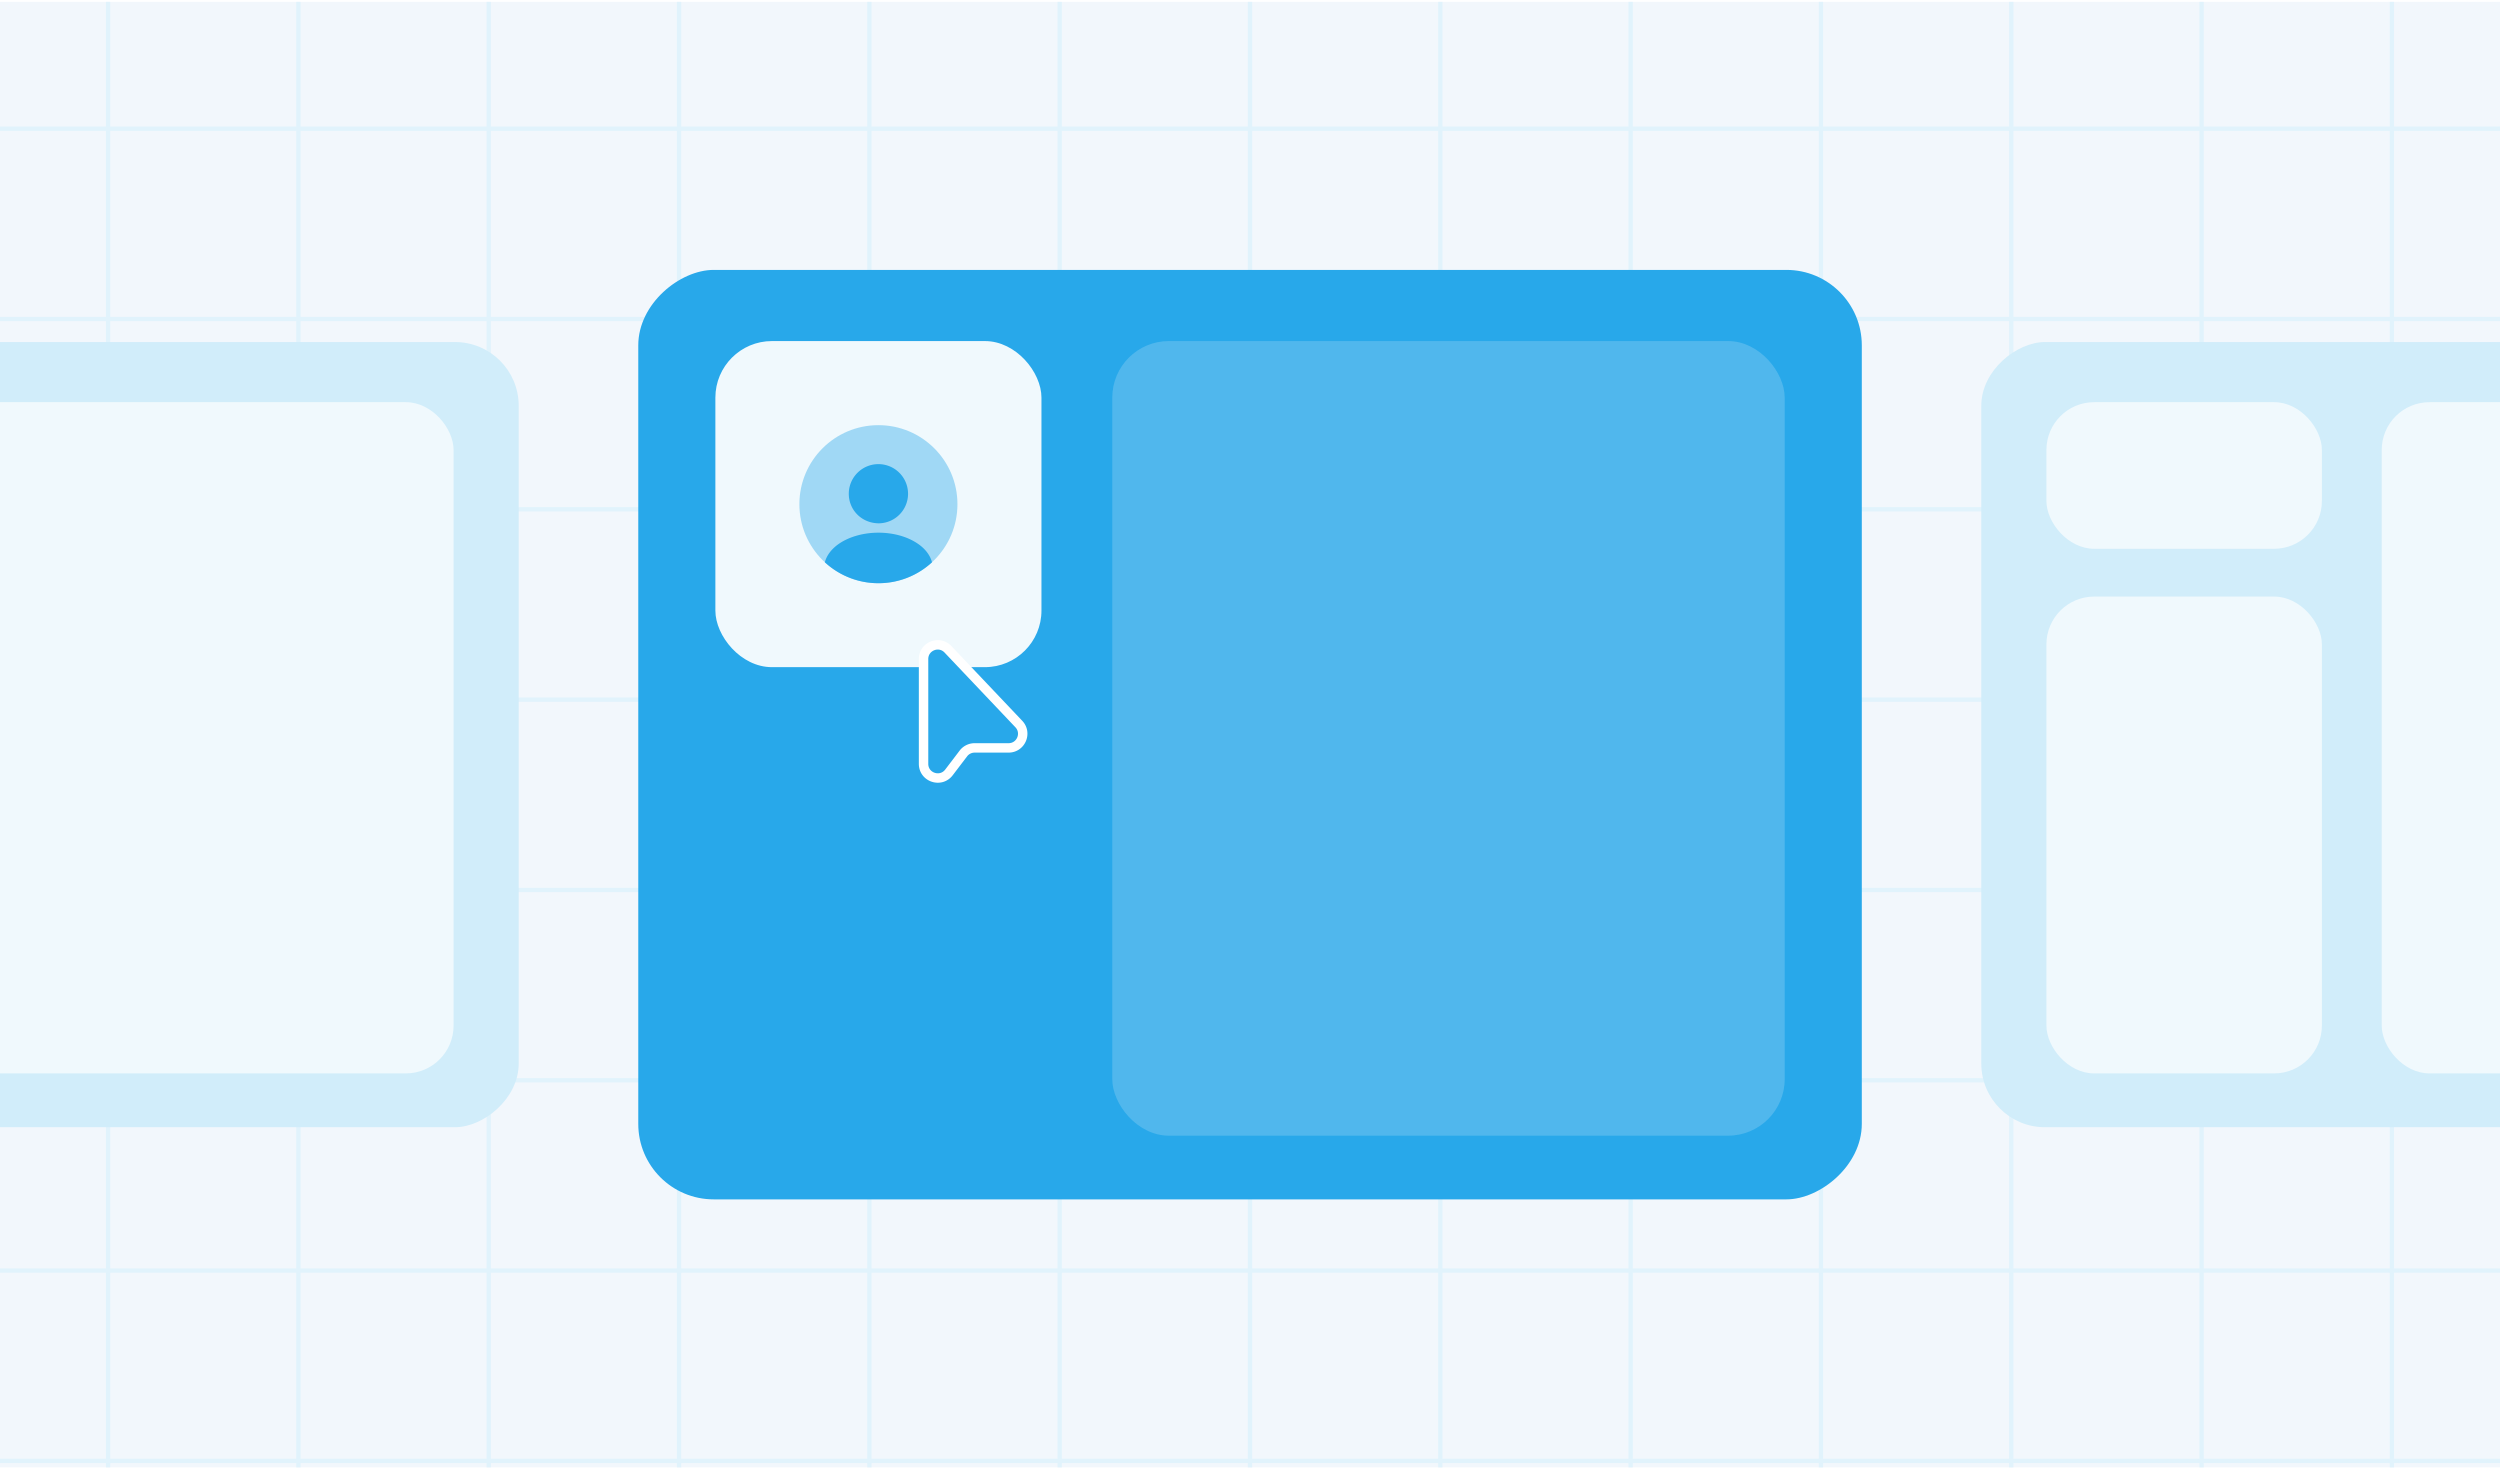
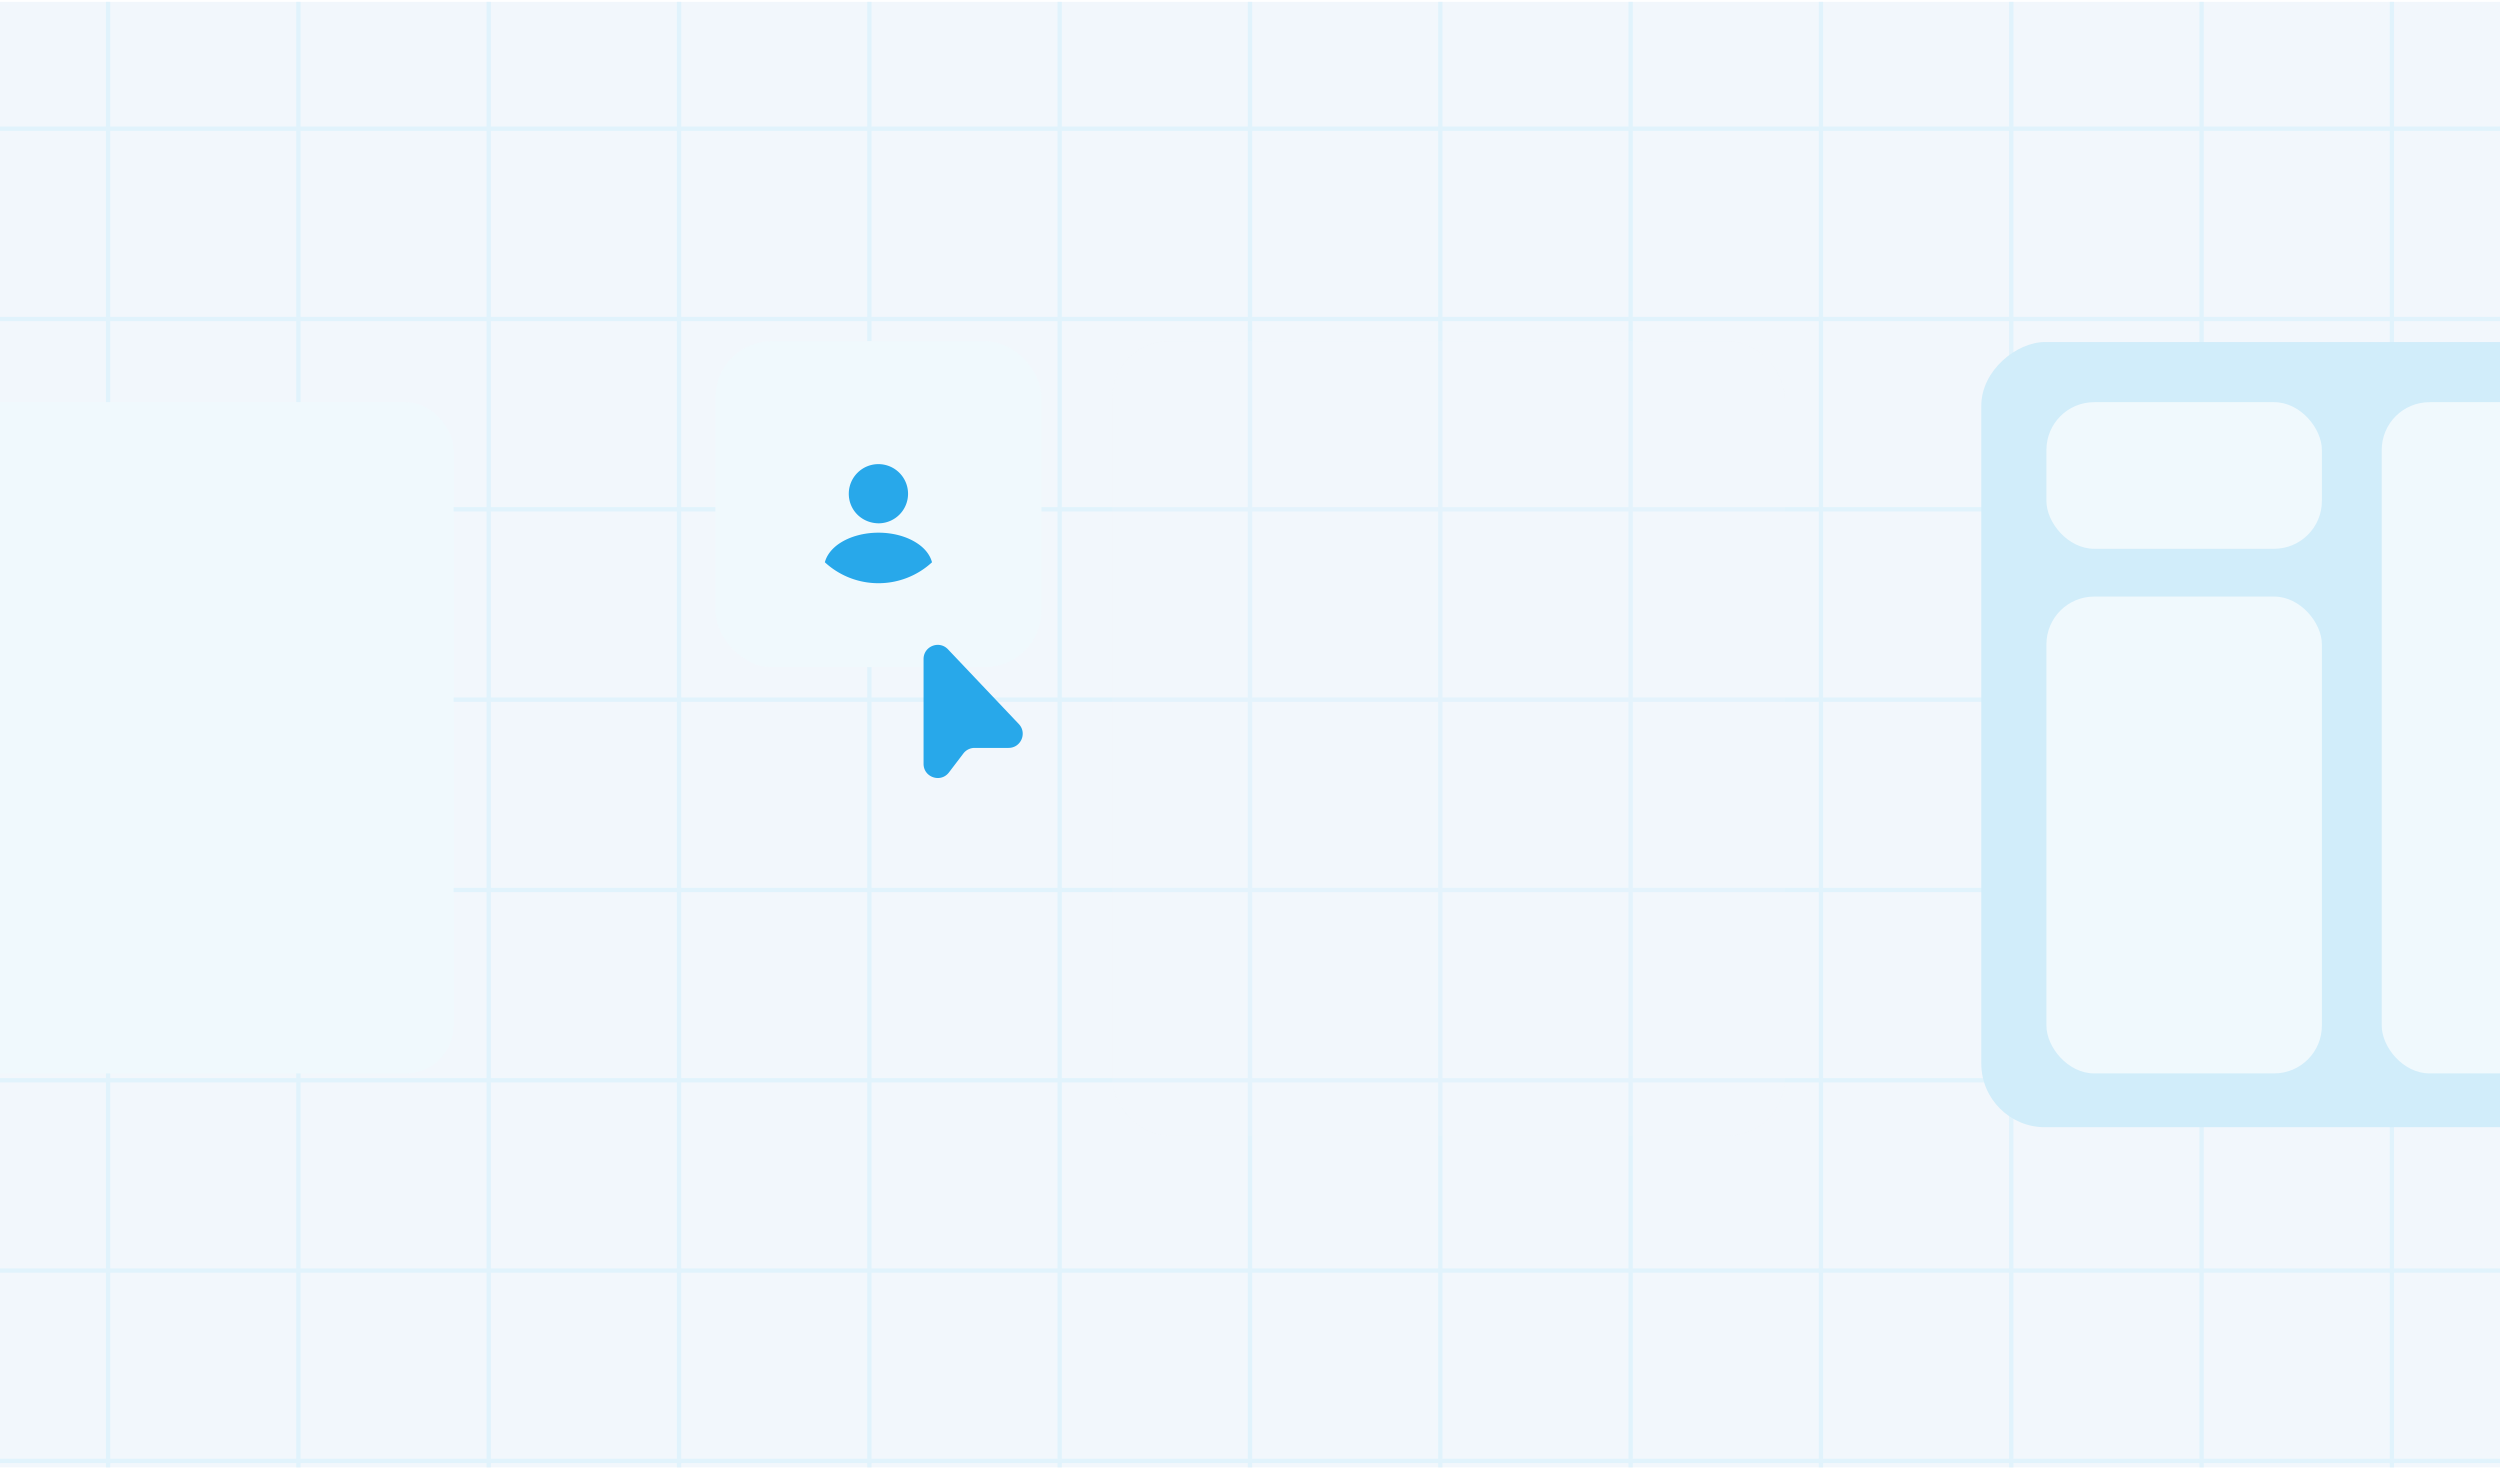
<svg xmlns="http://www.w3.org/2000/svg" width="580" height="341" fill="none">
  <g clip-path="url(#clip0_14_1163)">
    <path fill="#F2F7FC" d="M0 .436h580v340H0z" />
    <path d="M-637.209-279.212h-44.152v44.153m44.152-44.153v44.153m0-44.153h44.153m-44.153 44.153h-44.152m44.152 0v44.153m0-44.153h44.153m-88.305 0v44.153m44.152 0h-44.152m44.152 0v44.153m0-44.153h44.153m-88.305 0v44.153m44.152 0h-44.152m44.152 0v44.152m0-44.152h44.153m-88.305 0v44.152m44.152 0h-44.152m44.152 0v44.153m0-44.153h44.153m-88.305 0v44.153m44.152 0h-44.152m44.152 0v44.153m0-44.153h44.153m-88.305 0v44.153m44.152 0h-44.152m44.152 0v44.153m0-44.153h44.153m-88.305 0v44.153m44.152 0h-44.152m44.152 0V74.01m0-44.153h44.153m-88.305 0V74.01m44.152 0h-44.152m44.152 0v44.152m0-44.152h44.153m-88.305 0v44.152m44.152 0h-44.152m44.152 0v44.153m0-44.153h44.153m-88.305 0v44.153m44.152 0h-44.152m44.152 0v44.153m0-44.153h44.153m-88.305 0v44.153m44.152 0h-44.152m44.152 0v44.153m0-44.153h44.153m-88.305 0v44.153m44.152 0h-44.152m44.152 0v44.153m0-44.153h44.153m-88.305 0v44.153m44.152 0h-44.152m44.152 0v44.152m0-44.152h44.153m-88.305 0v44.152m44.152 0h-44.152m44.152 0v44.153m0-44.153h44.153m-88.305 0v44.153m44.152 0h-44.152m44.152 0v44.153m0-44.153h44.153m-88.305 0v44.153m44.152 0h-44.152m44.152 0v44.153m0-44.153h44.153m-88.305 0v44.153m44.152 0h-44.152m44.152 0v44.153m0-44.153h44.153m-88.305 0v44.153m44.152 0h-44.152m44.152 0v44.152m0-44.152h44.153m-88.305 0v44.152h44.152m0 0h44.153m0-838.903v44.153m0-44.153h44.153m-44.153 44.153v44.153m0-44.153h44.153m-44.153 44.153v44.153m0-44.153h44.153m-44.153 44.153v44.152m0-44.152h44.153m-44.153 44.152v44.153m0-44.153h44.153m-44.153 44.153v44.153m0-44.153h44.153m-44.153 44.153v44.153m0-44.153h44.153m-44.153 44.153V74.01m0-44.153h44.153m-44.153 44.153v44.152m0-44.152h44.153m-44.153 44.152v44.153m0-44.153h44.153m-44.153 44.153v44.153m0-44.153h44.153m-44.153 44.153v44.153m0-44.153h44.153m-44.153 44.153v44.153m0-44.153h44.153m-44.153 44.153v44.152m0-44.152h44.153m-44.153 44.152v44.153m0-44.153h44.153m-44.153 44.153v44.153m0-44.153h44.153m-44.153 44.153v44.153m0-44.153h44.153m-44.153 44.153v44.153m0-44.153h44.153m-44.153 44.153v44.152m0-44.152h44.153m-44.153 44.152h44.153m0-838.903v44.153m0-44.153h44.153m-44.153 44.153v44.153m0-44.153h44.153m-44.153 44.153v44.153m0-44.153h44.153m-44.153 44.153v44.152m0-44.152h44.153m-44.153 44.152v44.153m0-44.153h44.153m-44.153 44.153v44.153m0-44.153h44.153m-44.153 44.153v44.153m0-44.153h44.153m-44.153 44.153V74.01m0-44.153h44.153m-44.153 44.153v44.152m0-44.152h44.153m-44.153 44.152v44.153m0-44.153h44.153m-44.153 44.153v44.153m0-44.153h44.153m-44.153 44.153v44.153m0-44.153h44.153m-44.153 44.153v44.153m0-44.153h44.153m-44.153 44.153v44.152m0-44.152h44.153m-44.153 44.152v44.153m0-44.153h44.153m-44.153 44.153v44.153m0-44.153h44.153m-44.153 44.153v44.153m0-44.153h44.153m-44.153 44.153v44.153m0-44.153h44.153m-44.153 44.153v44.152m0-44.152h44.153m-44.153 44.152h44.153m0-838.903v44.153m0-44.153h44.153m-44.153 44.153v44.153m0-44.153h44.153m-44.153 44.153v44.153m0-44.153h44.153m-44.153 44.153v44.152m0-44.152h44.153m-44.153 44.152v44.153m0-44.153h44.153m-44.153 44.153v44.153m0-44.153h44.153m-44.153 44.153v44.153m0-44.153h44.153m-44.153 44.153V74.01m0-44.153h44.153M-504.75 74.01v44.152m0-44.152h44.153m-44.153 44.152v44.153m0-44.153h44.153m-44.153 44.153v44.153m0-44.153h44.153m-44.153 44.153v44.153m0-44.153h44.153m-44.153 44.153v44.153m0-44.153h44.153m-44.153 44.153v44.152m0-44.152h44.153m-44.153 44.152v44.153m0-44.153h44.153m-44.153 44.153v44.153m0-44.153h44.153m-44.153 44.153v44.153m0-44.153h44.153m-44.153 44.153v44.153m0-44.153h44.153m-44.153 44.153v44.152m0-44.152h44.153m-44.153 44.152h44.153m0-838.903v44.153m0-44.153h44.153m-44.153 44.153v44.153m0-44.153h44.153m-44.153 44.153v44.153m0-44.153h44.153m-44.153 44.153v44.152m0-44.152h44.153m-44.153 44.152v44.153m0-44.153h44.153m-44.153 44.153v44.153m0-44.153h44.153m-44.153 44.153v44.153m0-44.153h44.153m-44.153 44.153V74.01m0-44.153h44.153m-44.153 44.153v44.152m0-44.152h44.153m-44.153 44.152v44.153m0-44.153h44.153m-44.153 44.153v44.153m0-44.153h44.153m-44.153 44.153v44.153m0-44.153h44.153m-44.153 44.153v44.153m0-44.153h44.153m-44.153 44.153v44.152m0-44.152h44.153m-44.153 44.152v44.153m0-44.153h44.153m-44.153 44.153v44.153m0-44.153h44.153m-44.153 44.153v44.153m0-44.153h44.153m-44.153 44.153v44.153m0-44.153h44.153m-44.153 44.153v44.152m0-44.152h44.153m-44.153 44.152h44.153m0-838.903v44.153m0-44.153h44.152m-44.152 44.153v44.153m0-44.153h44.152m-44.152 44.153v44.153m0-44.153h44.152m-44.152 44.153v44.152m0-44.152h44.152m-44.152 44.152v44.153m0-44.153h44.152m-44.152 44.153v44.153m0-44.153h44.152m-44.152 44.153v44.153m0-44.153h44.152m-44.152 44.153V74.01m0-44.153h44.152m-44.152 44.153v44.152m0-44.152h44.152m-44.152 44.152v44.153m0-44.153h44.152m-44.152 44.153v44.153m0-44.153h44.152m-44.152 44.153v44.153m0-44.153h44.152m-44.152 44.153v44.153m0-44.153h44.152m-44.152 44.153v44.152m0-44.152h44.152m-44.152 44.152v44.153m0-44.153h44.152m-44.152 44.153v44.153m0-44.153h44.152m-44.152 44.153v44.153m0-44.153h44.152m-44.152 44.153v44.153m0-44.153h44.152m-44.152 44.153v44.152m0-44.152h44.152m-44.152 44.152h44.152m0-838.903v44.153m0-44.153h44.153m-44.153 44.153v44.153m0-44.153h44.153m-44.153 44.153v44.153m0-44.153h44.153m-44.153 44.153v44.152m0-44.152h44.153m-44.153 44.152v44.153m0-44.153h44.153m-44.153 44.153v44.153m0-44.153h44.153m-44.153 44.153v44.153m0-44.153h44.153m-44.153 44.153V74.01m0-44.153h44.153m-44.153 44.153v44.152m0-44.152h44.153m-44.153 44.152v44.153m0-44.153h44.153m-44.153 44.153v44.153m0-44.153h44.153m-44.153 44.153v44.153m0-44.153h44.153m-44.153 44.153v44.153m0-44.153h44.153m-44.153 44.153v44.152m0-44.152h44.153m-44.153 44.152v44.153m0-44.153h44.153m-44.153 44.153v44.153m0-44.153h44.153m-44.153 44.153v44.153m0-44.153h44.153m-44.153 44.153v44.153m0-44.153h44.153m-44.153 44.153v44.152m0-44.152h44.153m-44.153 44.152h44.153m0-838.903v44.153m0-44.153h44.153m-44.153 44.153v44.153m0-44.153h44.153m-44.153 44.153v44.153m0-44.153h44.153m-44.153 44.153v44.152m0-44.152h44.153m-44.153 44.152v44.153m0-44.153h44.153m-44.153 44.153v44.153m0-44.153h44.153m-44.153 44.153v44.153m0-44.153h44.153m-44.153 44.153V74.01m0-44.153h44.153m-44.153 44.153v44.152m0-44.152h44.153m-44.153 44.152v44.153m0-44.153h44.153m-44.153 44.153v44.153m0-44.153h44.153m-44.153 44.153v44.153m0-44.153h44.153m-44.153 44.153v44.153m0-44.153h44.153m-44.153 44.153v44.152m0-44.152h44.153m-44.153 44.152v44.153m0-44.153h44.153m-44.153 44.153v44.153m0-44.153h44.153m-44.153 44.153v44.153m0-44.153h44.153m-44.153 44.153v44.153m0-44.153h44.153m-44.153 44.153v44.152m0-44.152h44.153m-44.153 44.152h44.153m0-838.903v44.153m0-44.153h44.153m-44.153 44.153v44.153m0-44.153h44.153m-44.153 44.153v44.153m0-44.153h44.153m-44.153 44.153v44.152m0-44.152h44.153m-44.153 44.152v44.153m0-44.153h44.153m-44.153 44.153v44.153m0-44.153h44.153m-44.153 44.153v44.153m0-44.153h44.153m-44.153 44.153V74.01m0-44.153h44.153m-44.153 44.153v44.152m0-44.152h44.153m-44.153 44.152v44.153m0-44.153h44.153m-44.153 44.153v44.153m0-44.153h44.153m-44.153 44.153v44.153m0-44.153h44.153m-44.153 44.153v44.153m0-44.153h44.153m-44.153 44.153v44.152m0-44.152h44.153m-44.153 44.152v44.153m0-44.153h44.153m-44.153 44.153v44.153m0-44.153h44.153m-44.153 44.153v44.153m0-44.153h44.153m-44.153 44.153v44.153m0-44.153h44.153m-44.153 44.153v44.152m0-44.152h44.153m-44.153 44.152h44.153m0-838.903v44.153m0-44.153h44.153m-44.153 44.153v44.153m0-44.153h44.153m-44.153 44.153v44.153m0-44.153h44.153m-44.153 44.153v44.152m0-44.152h44.153m-44.153 44.152v44.153m0-44.153h44.153m-44.153 44.153v44.153m0-44.153h44.153m-44.153 44.153v44.153m0-44.153h44.153m-44.153 44.153V74.01m0-44.153h44.153m-44.153 44.153v44.152m0-44.152h44.153m-44.153 44.152v44.153m0-44.153h44.153m-44.153 44.153v44.153m0-44.153h44.153m-44.153 44.153v44.153m0-44.153h44.153m-44.153 44.153v44.153m0-44.153h44.153m-44.153 44.153v44.152m0-44.152h44.153m-44.153 44.152v44.153m0-44.153h44.153m-44.153 44.153v44.153m0-44.153h44.153m-44.153 44.153v44.153m0-44.153h44.153m-44.153 44.153v44.153m0-44.153h44.153m-44.153 44.153v44.152m0-44.152h44.153m-44.153 44.152h44.153m0-838.903v44.153m0-44.153h44.152m-44.152 44.153v44.153m0-44.153h44.152m-44.152 44.153v44.153m0-44.153h44.152m-44.152 44.153v44.152m0-44.152h44.152m-44.152 44.152v44.153m0-44.153h44.152m-44.152 44.153v44.153m0-44.153h44.152m-44.152 44.153v44.153m0-44.153h44.152m-44.152 44.153V74.01m0-44.153h44.152M-195.68 74.01v44.152m0-44.152h44.152m-44.152 44.152v44.153m0-44.153h44.152m-44.152 44.153v44.153m0-44.153h44.152m-44.152 44.153v44.153m0-44.153h44.152m-44.152 44.153v44.153m0-44.153h44.152m-44.152 44.153v44.152m0-44.152h44.152m-44.152 44.152v44.153m0-44.153h44.152m-44.152 44.153v44.153m0-44.153h44.152m-44.152 44.153v44.153m0-44.153h44.152m-44.152 44.153v44.153m0-44.153h44.152m-44.152 44.153v44.152m0-44.152h44.152m-44.152 44.152h44.152m0-838.903v44.153m0-44.153h44.153m-44.153 44.153v44.153m0-44.153h44.153m-44.153 44.153v44.153m0-44.153h44.153m-44.153 44.153v44.152m0-44.152h44.153m-44.153 44.152v44.153m0-44.153h44.153m-44.153 44.153v44.153m0-44.153h44.153m-44.153 44.153v44.153m0-44.153h44.153m-44.153 44.153V74.01m0-44.153h44.153m-44.153 44.153v44.152m0-44.152h44.153m-44.153 44.152v44.153m0-44.153h44.153m-44.153 44.153v44.153m0-44.153h44.153m-44.153 44.153v44.153m0-44.153h44.153m-44.153 44.153v44.153m0-44.153h44.153m-44.153 44.153v44.152m0-44.152h44.153m-44.153 44.152v44.153m0-44.153h44.153m-44.153 44.153v44.153m0-44.153h44.153m-44.153 44.153v44.153m0-44.153h44.153m-44.153 44.153v44.153m0-44.153h44.153m-44.153 44.153v44.152m0-44.152h44.153m-44.153 44.152h44.153m0-838.903v44.153m0-44.153h44.153m-44.153 44.153v44.153m0-44.153h44.153m-44.153 44.153v44.153m0-44.153h44.153m-44.153 44.153v44.152m0-44.152h44.153m-44.153 44.152v44.153m0-44.153h44.153m-44.153 44.153v44.153m0-44.153h44.153m-44.153 44.153v44.153m0-44.153h44.153m-44.153 44.153V74.01m0-44.153h44.153m-44.153 44.153v44.152m0-44.152h44.153m-44.153 44.152v44.153m0-44.153h44.153m-44.153 44.153v44.153m0-44.153h44.153m-44.153 44.153v44.153m0-44.153h44.153m-44.153 44.153v44.153m0-44.153h44.153m-44.153 44.153v44.152m0-44.152h44.153m-44.153 44.152v44.153m0-44.153h44.153m-44.153 44.153v44.153m0-44.153h44.153m-44.153 44.153v44.153m0-44.153h44.153m-44.153 44.153v44.153m0-44.153h44.153m-44.153 44.153v44.152m0-44.152h44.153m-44.153 44.152h44.153m0-838.903v44.153m0-44.153h44.153m-44.153 44.153v44.153m0-44.153h44.153m-44.153 44.153v44.153m0-44.153h44.153m-44.153 44.153v44.152m0-44.152h44.153m-44.153 44.152v44.153m0-44.153h44.153m-44.153 44.153v44.153m0-44.153h44.153m-44.153 44.153v44.153m0-44.153h44.153m-44.153 44.153V74.01m0-44.153h44.153M-63.222 74.01v44.152m0-44.152h44.153m-44.153 44.152v44.153m0-44.153h44.153m-44.153 44.153v44.153m0-44.153h44.153m-44.153 44.153v44.153m0-44.153h44.153m-44.153 44.153v44.153m0-44.153h44.153m-44.153 44.153v44.152m0-44.152h44.153m-44.153 44.152v44.153m0-44.153h44.153m-44.153 44.153v44.153m0-44.153h44.153m-44.153 44.153v44.153m0-44.153h44.153m-44.153 44.153v44.153m0-44.153h44.153m-44.153 44.153v44.152m0-44.152h44.153m-44.153 44.152h44.153m0-838.903v44.153m0-44.153h44.153m-44.153 44.153v44.153m0-44.153h44.153m-44.153 44.153v44.153m0-44.153h44.153m-44.153 44.153v44.152m0-44.152h44.153m-44.153 44.152v44.153m0-44.153h44.153M-19.07-58.448v44.153m0-44.153h44.153M-19.07-14.295v44.153m0-44.153h44.153M-19.07 29.858V74.01m0-44.153h44.153M-19.07 74.01v44.152m0-44.152h44.153m-44.153 44.152v44.153m0-44.153h44.153m-44.153 44.153v44.153m0-44.153h44.153m-44.153 44.153v44.153m0-44.153h44.153m-44.153 44.153v44.153m0-44.153h44.153m-44.153 44.153v44.152m0-44.152h44.153m-44.153 44.152v44.153m0-44.153h44.153M-19.07 383.08v44.153m0-44.153h44.153m-44.153 44.153v44.153m0-44.153h44.153m-44.153 44.153v44.153m0-44.153h44.153m-44.153 44.153v44.152m0-44.152h44.153m-44.153 44.152h44.153m0-838.903v44.153m0-44.153h44.152m-44.152 44.153v44.153m0-44.153h44.152m-44.152 44.153v44.153m0-44.153h44.152m-44.152 44.153v44.152m0-44.152h44.152m-44.152 44.152v44.153m0-44.153h44.152M25.084-58.448v44.153m0-44.153h44.152M25.084-14.295v44.153m0-44.153h44.152M25.084 29.858V74.01m0-44.153h44.152M25.084 74.01v44.152m0-44.152h44.152m-44.152 44.152v44.153m0-44.153h44.152m-44.152 44.153v44.153m0-44.153h44.152m-44.152 44.153v44.153m0-44.153h44.152m-44.152 44.153v44.153m0-44.153h44.152m-44.152 44.153v44.152m0-44.152h44.152m-44.152 44.152v44.153m0-44.153h44.152M25.084 383.08v44.153m0-44.153h44.152m-44.152 44.153v44.153m0-44.153h44.152m-44.152 44.153v44.153m0-44.153h44.152m-44.152 44.153v44.152m0-44.152h44.152m-44.152 44.152h44.152m0-838.903v44.153m0-44.153h44.153m-44.153 44.153v44.153m0-44.153h44.153m-44.153 44.153v44.153m0-44.153h44.153m-44.153 44.153v44.152m0-44.152h44.153m-44.153 44.152v44.153m0-44.153h44.153M69.236-58.448v44.153m0-44.153h44.153M69.236-14.295v44.153m0-44.153h44.153M69.236 29.858V74.01m0-44.153h44.153M69.236 74.01v44.152m0-44.152h44.153m-44.153 44.152v44.153m0-44.153h44.153m-44.153 44.153v44.153m0-44.153h44.153m-44.153 44.153v44.153m0-44.153h44.153m-44.153 44.153v44.153m0-44.153h44.153m-44.153 44.153v44.152m0-44.152h44.153m-44.153 44.152v44.153m0-44.153h44.153M69.236 383.08v44.153m0-44.153h44.153m-44.153 44.153v44.153m0-44.153h44.153m-44.153 44.153v44.153m0-44.153h44.153m-44.153 44.153v44.152m0-44.152h44.153m-44.153 44.152h44.153m0-838.903v44.153m0-44.153h44.153m-44.153 44.153v44.153m0-44.153h44.153m-44.153 44.153v44.153m0-44.153h44.153m-44.153 44.153v44.152m0-44.152h44.153m-44.153 44.152v44.153m0-44.153h44.153m-44.153 44.153v44.153m0-44.153h44.153m-44.153 44.153v44.153m0-44.153h44.153m-44.153 44.153V74.01m0-44.153h44.153M113.389 74.01v44.152m0-44.152h44.153m-44.153 44.152v44.153m0-44.153h44.153m-44.153 44.153v44.153m0-44.153h44.153m-44.153 44.153v44.153m0-44.153h44.153m-44.153 44.153v44.153m0-44.153h44.153m-44.153 44.153v44.152m0-44.152h44.153m-44.153 44.152v44.153m0-44.153h44.153m-44.153 44.153v44.153m0-44.153h44.153m-44.153 44.153v44.153m0-44.153h44.153m-44.153 44.153v44.153m0-44.153h44.153m-44.153 44.153v44.152m0-44.152h44.153m-44.153 44.152h44.153m0-838.903v44.153m0-44.153h44.153m-44.153 44.153v44.153m0-44.153h44.153m-44.153 44.153v44.153m0-44.153h44.153m-44.153 44.153v44.152m0-44.152h44.153m-44.153 44.152v44.153m0-44.153h44.153m-44.153 44.153v44.153m0-44.153h44.153m-44.153 44.153v44.153m0-44.153h44.153m-44.153 44.153V74.01m0-44.153h44.153M157.542 74.01v44.152m0-44.152h44.153m-44.153 44.152v44.153m0-44.153h44.153m-44.153 44.153v44.153m0-44.153h44.153m-44.153 44.153v44.153m0-44.153h44.153m-44.153 44.153v44.153m0-44.153h44.153m-44.153 44.153v44.152m0-44.152h44.153m-44.153 44.152v44.153m0-44.153h44.153m-44.153 44.153v44.153m0-44.153h44.153m-44.153 44.153v44.153m0-44.153h44.153m-44.153 44.153v44.153m0-44.153h44.153m-44.153 44.153v44.152m0-44.152h44.153m-44.153 44.152h44.153m0-838.903v44.153m0-44.153h44.153m-44.153 44.153v44.153m0-44.153h44.153m-44.153 44.153v44.153m0-44.153h44.153m-44.153 44.153v44.152m0-44.152h44.153m-44.153 44.152v44.153m0-44.153h44.153m-44.153 44.153v44.153m0-44.153h44.153m-44.153 44.153v44.153m0-44.153h44.153m-44.153 44.153V74.01m0-44.153h44.153M201.695 74.01v44.152m0-44.152h44.153m-44.153 44.152v44.153m0-44.153h44.153m-44.153 44.153v44.153m0-44.153h44.153m-44.153 44.153v44.153m0-44.153h44.153m-44.153 44.153v44.153m0-44.153h44.153m-44.153 44.153v44.152m0-44.152h44.153m-44.153 44.152v44.153m0-44.153h44.153m-44.153 44.153v44.153m0-44.153h44.153m-44.153 44.153v44.153m0-44.153h44.153m-44.153 44.153v44.153m0-44.153h44.153m-44.153 44.153v44.152m0-44.152h44.153m-44.153 44.152h44.153m0-838.903v44.153m0-44.153H290m-44.152 44.153v44.153m0-44.153H290m-44.152 44.153v44.153m0-44.153H290m-44.152 44.153v44.152m0-44.152H290m-44.152 44.152v44.153m0-44.153H290m-44.152 44.153v44.153m0-44.153H290m-44.152 44.153v44.153m0-44.153H290m-44.152 44.153V74.01m0-44.153H290M245.848 74.01v44.152m0-44.152H290m-44.152 44.152v44.153m0-44.153H290m-44.152 44.153v44.153m0-44.153H290m-44.152 44.153v44.153m0-44.153H290m-44.152 44.153v44.153m0-44.153H290m-44.152 44.153v44.152m0-44.152H290m-44.152 44.152v44.153m0-44.153H290m-44.152 44.153v44.153m0-44.153H290m-44.152 44.153v44.153m0-44.153H290m-44.152 44.153v44.153m0-44.153H290m-44.152 44.153v44.152m0-44.152H290m-44.152 44.152H290m0-838.903v44.153m0-44.153h44.153M290-235.059v44.153m0-44.153h44.153M290-190.906v44.153m0-44.153h44.153M290-146.753v44.152m0-44.152h44.153M290-102.601v44.153m0-44.153h44.153M290-58.448v44.153m0-44.153h44.153M290-14.295v44.153m0-44.153h44.153M290 29.858V74.01m0-44.153h44.153M290 74.01v44.152m0-44.152h44.153M290 118.163v44.153m0-44.153h44.153M290 162.316v44.153m0-44.153h44.153M290 206.469v44.153m0-44.153h44.153M290 250.622v44.153m0-44.153h44.153M290 294.775v44.152m0-44.152h44.153M290 338.927v44.153m0-44.153h44.153M290 383.08v44.153m0-44.153h44.153M290 427.233v44.153m0-44.153h44.153M290 471.386v44.153m0-44.153h44.153M290 515.539v44.152m0-44.152h44.153M290 559.691h44.153m0-838.903v44.153m0-44.153h44.153m-44.153 44.153v44.153m0-44.153h44.153m-44.153 44.153v44.153m0-44.153h44.153m-44.153 44.153v44.152m0-44.152h44.153m-44.153 44.152v44.153m0-44.153h44.153m-44.153 44.153v44.153m0-44.153h44.153m-44.153 44.153v44.153m0-44.153h44.153m-44.153 44.153V74.01m0-44.153h44.153M334.153 74.01v44.152m0-44.152h44.153m-44.153 44.152v44.153m0-44.153h44.153m-44.153 44.153v44.153m0-44.153h44.153m-44.153 44.153v44.153m0-44.153h44.153m-44.153 44.153v44.153m0-44.153h44.153m-44.153 44.153v44.152m0-44.152h44.153m-44.153 44.152v44.153m0-44.153h44.153m-44.153 44.153v44.153m0-44.153h44.153m-44.153 44.153v44.153m0-44.153h44.153m-44.153 44.153v44.153m0-44.153h44.153m-44.153 44.153v44.152m0-44.152h44.153m-44.153 44.152h44.153m0-838.903v44.153m0-44.153h44.153m-44.153 44.153v44.153m0-44.153h44.153m-44.153 44.153v44.153m0-44.153h44.153m-44.153 44.153v44.152m0-44.152h44.153m-44.153 44.152v44.153m0-44.153h44.153m-44.153 44.153v44.153m0-44.153h44.153m-44.153 44.153v44.153m0-44.153h44.153m-44.153 44.153V74.01m0-44.153h44.153M378.306 74.01v44.152m0-44.152h44.153m-44.153 44.152v44.153m0-44.153h44.153m-44.153 44.153v44.153m0-44.153h44.153m-44.153 44.153v44.153m0-44.153h44.153m-44.153 44.153v44.153m0-44.153h44.153m-44.153 44.153v44.152m0-44.152h44.153m-44.153 44.152v44.153m0-44.153h44.153m-44.153 44.153v44.153m0-44.153h44.153m-44.153 44.153v44.153m0-44.153h44.153m-44.153 44.153v44.153m0-44.153h44.153m-44.153 44.153v44.152m0-44.152h44.153m-44.153 44.152h44.153m0-838.903v44.153m0-44.153h44.153m-44.153 44.153v44.153m0-44.153h44.153m-44.153 44.153v44.153m0-44.153h44.153m-44.153 44.153v44.152m0-44.152h44.153m-44.153 44.152v44.153m0-44.153h44.153m-44.153 44.153v44.153m0-44.153h44.153m-44.153 44.153v44.153m0-44.153h44.153m-44.153 44.153V74.01m0-44.153h44.153M422.459 74.01v44.152m0-44.152h44.153m-44.153 44.152v44.153m0-44.153h44.153m-44.153 44.153v44.153m0-44.153h44.153m-44.153 44.153v44.153m0-44.153h44.153m-44.153 44.153v44.153m0-44.153h44.153m-44.153 44.153v44.152m0-44.152h44.153m-44.153 44.152v44.153m0-44.153h44.153m-44.153 44.153v44.153m0-44.153h44.153m-44.153 44.153v44.153m0-44.153h44.153m-44.153 44.153v44.153m0-44.153h44.153m-44.153 44.153v44.152m0-44.152h44.153m-44.153 44.152h44.153m0-838.903v44.153m0-44.153h44.152m-44.152 44.153v44.153m0-44.153h44.152m-44.152 44.153v44.153m0-44.153h44.152m-44.152 44.153v44.152m0-44.152h44.152m-44.152 44.152v44.153m0-44.153h44.152m-44.152 44.153v44.153m0-44.153h44.152m-44.152 44.153v44.153m0-44.153h44.152m-44.152 44.153V74.01m0-44.153h44.152M466.612 74.01v44.152m0-44.152h44.152m-44.152 44.152v44.153m0-44.153h44.152m-44.152 44.153v44.153m0-44.153h44.152m-44.152 44.153v44.153m0-44.153h44.152m-44.152 44.153v44.153m0-44.153h44.152m-44.152 44.153v44.152m0-44.152h44.152m-44.152 44.152v44.153m0-44.153h44.152m-44.152 44.153v44.153m0-44.153h44.152m-44.152 44.153v44.153m0-44.153h44.152m-44.152 44.153v44.153m0-44.153h44.152m-44.152 44.153v44.152m0-44.152h44.152m-44.152 44.152h44.152m0-838.903v44.153m0-44.153h44.153m-44.153 44.153v44.153m0-44.153h44.153m-44.153 44.153v44.153m0-44.153h44.153m-44.153 44.153v44.152m0-44.152h44.153m-44.153 44.152v44.153m0-44.153h44.153m-44.153 44.153v44.153m0-44.153h44.153m-44.153 44.153v44.153m0-44.153h44.153m-44.153 44.153V74.01m0-44.153h44.153M510.764 74.01v44.152m0-44.152h44.153m-44.153 44.152v44.153m0-44.153h44.153m-44.153 44.153v44.153m0-44.153h44.153m-44.153 44.153v44.153m0-44.153h44.153m-44.153 44.153v44.153m0-44.153h44.153m-44.153 44.153v44.152m0-44.152h44.153m-44.153 44.152v44.153m0-44.153h44.153m-44.153 44.153v44.153m0-44.153h44.153m-44.153 44.153v44.153m0-44.153h44.153m-44.153 44.153v44.153m0-44.153h44.153m-44.153 44.153v44.152m0-44.152h44.153m-44.153 44.152h44.153m0-838.903v44.153m0-44.153h44.153m-44.153 44.153v44.153m0-44.153h44.153m-44.153 44.153v44.153m0-44.153h44.153m-44.153 44.153v44.152m0-44.152h44.153m-44.153 44.152v44.153m0-44.153h44.153m-44.153 44.153v44.153m0-44.153h44.153m-44.153 44.153v44.153m0-44.153h44.153m-44.153 44.153V74.01m0-44.153h44.153M554.917 74.01v44.152m0-44.152h44.153m-44.153 44.152v44.153m0-44.153h44.153m-44.153 44.153v44.153m0-44.153h44.153m-44.153 44.153v44.153m0-44.153h44.153m-44.153 44.153v44.153m0-44.153h44.153m-44.153 44.153v44.152m0-44.152h44.153m-44.153 44.152v44.153m0-44.153h44.153m-44.153 44.153v44.153m0-44.153h44.153m-44.153 44.153v44.153m0-44.153h44.153m-44.153 44.153v44.153m0-44.153h44.153m-44.153 44.153v44.152m0-44.152h44.153m-44.153 44.152h44.153m0-838.903v44.153m0-44.153h44.153M599.07-235.06v44.153m0-44.153h44.153m-44.153 44.153v44.153m0-44.153h44.153m-44.153 44.153v44.152m0-44.152h44.153m-44.153 44.152v44.153m0-44.153h44.153M599.07-58.448v44.153m0-44.153h44.153M599.07-14.295v44.153m0-44.153h44.153M599.07 29.858V74.01m0-44.153h44.153M599.07 74.01v44.152m0-44.152h44.153m-44.153 44.152v44.153m0-44.153h44.153m-44.153 44.153v44.153m0-44.153h44.153m-44.153 44.153v44.153m0-44.153h44.153m-44.153 44.153v44.153m0-44.153h44.153m-44.153 44.153v44.152m0-44.152h44.153m-44.153 44.152v44.153m0-44.153h44.153M599.07 383.08v44.153m0-44.153h44.153m-44.153 44.153v44.153m0-44.153h44.153m-44.153 44.153v44.153m0-44.153h44.153m-44.153 44.153v44.152m0-44.152h44.153m-44.153 44.152h44.153m0-838.903v44.153m0-44.153h44.153m-44.153 44.153v44.153m0-44.153h44.153m-44.153 44.153v44.153m0-44.153h44.153m-44.153 44.153v44.152m0-44.152h44.153m-44.153 44.152v44.153m0-44.153h44.153m-44.153 44.153v44.153m0-44.153h44.153m-44.153 44.153v44.153m0-44.153h44.153m-44.153 44.153V74.01m0-44.153h44.153M643.223 74.01v44.152m0-44.152h44.153m-44.153 44.152v44.153m0-44.153h44.153m-44.153 44.153v44.153m0-44.153h44.153m-44.153 44.153v44.153m0-44.153h44.153m-44.153 44.153v44.153m0-44.153h44.153m-44.153 44.153v44.152m0-44.152h44.153m-44.153 44.152v44.153m0-44.153h44.153m-44.153 44.153v44.153m0-44.153h44.153m-44.153 44.153v44.153m0-44.153h44.153m-44.153 44.153v44.153m0-44.153h44.153m-44.153 44.153v44.152m0-44.152h44.153m-44.153 44.152h44.153m0-838.903v44.153m0-44.153h44.153m-44.153 44.153v44.153m0-44.153h44.153m-44.153 44.153v44.153m0-44.153h44.153m-44.153 44.153v44.152m0-44.152h44.153m-44.153 44.152v44.153m0-44.153h44.153m-44.153 44.153v44.153m0-44.153h44.153m-44.153 44.153v44.153m0-44.153h44.153m-44.153 44.153V74.01m0-44.153h44.153M687.376 74.01v44.152m0-44.152h44.153m-44.153 44.152v44.153m0-44.153h44.153m-44.153 44.153v44.153m0-44.153h44.153m-44.153 44.153v44.153m0-44.153h44.153m-44.153 44.153v44.153m0-44.153h44.153m-44.153 44.153v44.152m0-44.152h44.153m-44.153 44.152v44.153m0-44.153h44.153m-44.153 44.153v44.153m0-44.153h44.153m-44.153 44.153v44.153m0-44.153h44.153m-44.153 44.153v44.153m0-44.153h44.153m-44.153 44.153v44.152m0-44.152h44.153m-44.153 44.152h44.153m0-838.903v44.153m0-44.153h44.152m-44.152 44.153v44.153m0-44.153h44.152m-44.152 44.153v44.153m0-44.153h44.152m-44.152 44.153v44.152m0-44.152h44.152m-44.152 44.152v44.153m0-44.153h44.152m-44.152 44.153v44.153m0-44.153h44.152m-44.152 44.153v44.153m0-44.153h44.152m-44.152 44.153V74.01m0-44.153h44.152M731.529 74.01v44.152m0-44.152h44.152m-44.152 44.152v44.153m0-44.153h44.152m-44.152 44.153v44.153m0-44.153h44.152m-44.152 44.153v44.153m0-44.153h44.152m-44.152 44.153v44.153m0-44.153h44.152m-44.152 44.153v44.152m0-44.152h44.152m-44.152 44.152v44.153m0-44.153h44.152m-44.152 44.153v44.153m0-44.153h44.152m-44.152 44.153v44.153m0-44.153h44.152m-44.152 44.153v44.153m0-44.153h44.152m-44.152 44.153v44.152m0-44.152h44.152m-44.152 44.152h44.152m0-838.903v44.153m0-44.153h44.153m-44.153 44.153v44.153m0-44.153h44.153m-44.153 44.153v44.153m0-44.153h44.153m-44.153 44.153v44.152m0-44.152h44.153m-44.153 44.152v44.153m0-44.153h44.153m-44.153 44.153v44.153m0-44.153h44.153m-44.153 44.153v44.153m0-44.153h44.153m-44.153 44.153V74.01m0-44.153h44.153M775.681 74.01v44.152m0-44.152h44.153m-44.153 44.152v44.153m0-44.153h44.153m-44.153 44.153v44.153m0-44.153h44.153m-44.153 44.153v44.153m0-44.153h44.153m-44.153 44.153v44.153m0-44.153h44.153m-44.153 44.153v44.152m0-44.152h44.153m-44.153 44.152v44.153m0-44.153h44.153m-44.153 44.153v44.153m0-44.153h44.153m-44.153 44.153v44.153m0-44.153h44.153m-44.153 44.153v44.153m0-44.153h44.153m-44.153 44.153v44.152m0-44.152h44.153m-44.153 44.152h44.153m0-838.903v44.153m0-44.153h44.153m-44.153 44.153v44.153m0-44.153h44.153m-44.153 44.153v44.153m0-44.153h44.153m-44.153 44.153v44.152m0-44.152h44.153m-44.153 44.152v44.153m0-44.153h44.153m-44.153 44.153v44.153m0-44.153h44.153m-44.153 44.153v44.153m0-44.153h44.153m-44.153 44.153V74.01m0-44.153h44.153M819.834 74.01v44.152m0-44.152h44.153m-44.153 44.152v44.153m0-44.153h44.153m-44.153 44.153v44.153m0-44.153h44.153m-44.153 44.153v44.153m0-44.153h44.153m-44.153 44.153v44.153m0-44.153h44.153m-44.153 44.153v44.152m0-44.152h44.153m-44.153 44.152v44.153m0-44.153h44.153m-44.153 44.153v44.153m0-44.153h44.153m-44.153 44.153v44.153m0-44.153h44.153m-44.153 44.153v44.153m0-44.153h44.153m-44.153 44.153v44.152m0-44.152h44.153m-44.153 44.152h44.153m0-838.903v44.153m0-44.153h44.153m-44.153 44.153v44.153m0-44.153h44.153m-44.153 44.153v44.153m0-44.153h44.153m-44.153 44.153v44.152m0-44.152h44.153m-44.153 44.152v44.153m0-44.153h44.153m-44.153 44.153v44.153m0-44.153h44.153m-44.153 44.153v44.153m0-44.153h44.153m-44.153 44.153V74.01m0-44.153h44.153M863.987 74.01v44.152m0-44.152h44.153m-44.153 44.152v44.153m0-44.153h44.153m-44.153 44.153v44.153m0-44.153h44.153m-44.153 44.153v44.153m0-44.153h44.153m-44.153 44.153v44.153m0-44.153h44.153m-44.153 44.153v44.152m0-44.152h44.153m-44.153 44.152v44.153m0-44.153h44.153m-44.153 44.153v44.153m0-44.153h44.153m-44.153 44.153v44.153m0-44.153h44.153m-44.153 44.153v44.153m0-44.153h44.153m-44.153 44.153v44.152m0-44.152h44.153m-44.153 44.152h44.153m0-838.903v44.153m0-44.153h44.153M908.14-235.06v44.153m0-44.153h44.153m-44.153 44.153v44.153m0-44.153h44.153m-44.153 44.153v44.152m0-44.152h44.153m-44.153 44.152v44.153m0-44.153h44.153M908.14-58.448v44.153m0-44.153h44.153M908.14-14.295v44.153m0-44.153h44.153M908.14 29.858V74.01m0-44.153h44.153M908.14 74.01v44.152m0-44.152h44.153m-44.153 44.152v44.153m0-44.153h44.153m-44.153 44.153v44.153m0-44.153h44.153m-44.153 44.153v44.153m0-44.153h44.153m-44.153 44.153v44.153m0-44.153h44.153m-44.153 44.153v44.152m0-44.152h44.153m-44.153 44.152v44.153m0-44.153h44.153M908.14 383.08v44.153m0-44.153h44.153m-44.153 44.153v44.153m0-44.153h44.153m-44.153 44.153v44.153m0-44.153h44.153m-44.153 44.153v44.152m0-44.152h44.153m-44.153 44.152h44.153m0-838.903v44.153m0-44.153h44.152m-44.152 44.153v44.153m0-44.153h44.152m-44.152 44.153v44.153m0-44.153h44.152m-44.152 44.153v44.152m0-44.152h44.152m-44.152 44.152v44.153m0-44.153h44.152m-44.152 44.153v44.153m0-44.153h44.152m-44.152 44.153v44.153m0-44.153h44.152m-44.152 44.153V74.01m0-44.153h44.152M952.293 74.01v44.152m0-44.152h44.152m-44.152 44.152v44.153m0-44.153h44.152m-44.152 44.153v44.153m0-44.153h44.152m-44.152 44.153v44.153m0-44.153h44.152m-44.152 44.153v44.153m0-44.153h44.152m-44.152 44.153v44.152m0-44.152h44.152m-44.152 44.152v44.153m0-44.153h44.152m-44.152 44.153v44.153m0-44.153h44.152m-44.152 44.153v44.153m0-44.153h44.152m-44.152 44.153v44.153m0-44.153h44.152m-44.152 44.153v44.152m0-44.152h44.152m-44.152 44.152h44.152m0-838.903v44.153m0-44.153h44.155m-44.155 44.153v44.153m0-44.153h44.155m-44.155 44.153v44.153m0-44.153h44.155m-44.155 44.153v44.152m0-44.152h44.155m-44.155 44.152v44.153m0-44.153h44.155m-44.155 44.153v44.153m0-44.153h44.155m-44.155 44.153v44.153m0-44.153h44.155m-44.155 44.153V74.01m0-44.153h44.155M996.445 74.01v44.152m0-44.152h44.155m-44.155 44.152v44.153m0-44.153h44.155m-44.155 44.153v44.153m0-44.153h44.155m-44.155 44.153v44.153m0-44.153h44.155m-44.155 44.153v44.153m0-44.153h44.155m-44.155 44.153v44.152m0-44.152h44.155m-44.155 44.152v44.153m0-44.153h44.155m-44.155 44.153v44.153m0-44.153h44.155m-44.155 44.153v44.153m0-44.153h44.155m-44.155 44.153v44.153m0-44.153h44.155m-44.155 44.153v44.152m0-44.152h44.155m-44.155 44.152h44.155m0-838.903v44.153m0-44.153h44.15m-44.15 44.153v44.153m0-44.153h44.15m-44.15 44.153v44.153m0-44.153h44.15m-44.15 44.153v44.152m0-44.152h44.15m-44.15 44.152v44.153m0-44.153h44.15m-44.15 44.153v44.153m0-44.153h44.15m-44.15 44.153v44.153m0-44.153h44.15m-44.15 44.153V74.01m0-44.153h44.15M1040.6 74.01v44.152m0-44.152h44.15m-44.15 44.152v44.153m0-44.153h44.15m-44.15 44.153v44.153m0-44.153h44.15m-44.15 44.153v44.153m0-44.153h44.15m-44.15 44.153v44.153m0-44.153h44.15m-44.15 44.153v44.152m0-44.152h44.15m-44.15 44.152v44.153m0-44.153h44.15m-44.15 44.153v44.153m0-44.153h44.15m-44.15 44.153v44.153m0-44.153h44.15m-44.15 44.153v44.153m0-44.153h44.15m-44.15 44.153v44.152m0-44.152h44.15m-44.15 44.152h44.15m0-838.903v44.153m0-44.153h44.15m-44.15 44.153v44.153m0-44.153h44.15m-44.15 44.153v44.153m0-44.153h44.15m-44.15 44.153v44.152m0-44.152h44.15m-44.15 44.152v44.153m0-44.153h44.15m-44.15 44.153v44.153m0-44.153h44.15m-44.15 44.153v44.153m0-44.153h44.15m-44.15 44.153V74.01m0-44.153h44.15m-44.15 44.153v44.152m0-44.152h44.15m-44.15 44.152v44.153m0-44.153h44.15m-44.15 44.153v44.153m0-44.153h44.15m-44.15 44.153v44.153m0-44.153h44.15m-44.15 44.153v44.153m0-44.153h44.15m-44.15 44.153v44.152m0-44.152h44.15m-44.15 44.152v44.153m0-44.153h44.15m-44.15 44.153v44.153m0-44.153h44.15m-44.15 44.153v44.153m0-44.153h44.15m-44.15 44.153v44.153m0-44.153h44.15m-44.15 44.153v44.152m0-44.152h44.15m-44.15 44.152h44.15m0-838.903v44.153m0-44.153h44.16m-44.16 44.153v44.153m0-44.153h44.16m-44.16 44.153v44.153m0-44.153h44.16m-44.16 44.153v44.152m0-44.152h44.16m-44.16 44.152v44.153m0-44.153h44.16m-44.16 44.153v44.153m0-44.153h44.16m-44.16 44.153v44.153m0-44.153h44.16m-44.16 44.153V74.01m0-44.153h44.16M1128.9 74.01v44.152m0-44.152h44.16m-44.16 44.152v44.153m0-44.153h44.16m-44.16 44.153v44.153m0-44.153h44.16m-44.16 44.153v44.153m0-44.153h44.16m-44.16 44.153v44.153m0-44.153h44.16m-44.16 44.153v44.152m0-44.152h44.16m-44.16 44.152v44.153m0-44.153h44.16m-44.16 44.153v44.153m0-44.153h44.16m-44.16 44.153v44.153m0-44.153h44.16m-44.16 44.153v44.153m0-44.153h44.16m-44.16 44.153v44.152m0-44.152h44.16m-44.16 44.152h44.16m0-838.903v44.153m0-44.153h44.15m-44.15 44.153v44.153m0-44.153h44.15m-44.15 44.153v44.153m0-44.153h44.15m-44.15 44.153v44.152m0-44.152h44.15m-44.15 44.152v44.153m0-44.153h44.15m-44.15 44.153v44.153m0-44.153h44.15m-44.15 44.153v44.153m0-44.153h44.15m-44.15 44.153V74.01m0-44.153h44.15m-44.15 44.153v44.152m0-44.152h44.15m-44.15 44.152v44.153m0-44.153h44.15m-44.15 44.153v44.153m0-44.153h44.15m-44.15 44.153v44.153m0-44.153h44.15m-44.15 44.153v44.153m0-44.153h44.15m-44.15 44.153v44.152m0-44.152h44.15m-44.15 44.152v44.153m0-44.153h44.15m-44.15 44.153v44.153m0-44.153h44.15m-44.15 44.153v44.153m0-44.153h44.15m-44.15 44.153v44.153m0-44.153h44.15m-44.15 44.153v44.152m0-44.152h44.15m-44.15 44.152h44.15m0-838.903v44.153m0-44.153h44.15v44.153m-44.15 0v44.153m0-44.153h44.15m-44.15 44.153v44.153m0-44.153h44.15m-44.15 44.153v44.152m0-44.152h44.15m-44.15 44.152v44.153m0-44.153h44.15m-44.15 44.153v44.153m0-44.153h44.15m-44.15 44.153v44.153m0-44.153h44.15m-44.15 44.153V74.01m0-44.153h44.15m-44.15 44.153v44.152m0-44.152h44.15m-44.15 44.152v44.153m0-44.153h44.15m-44.15 44.153v44.153m0-44.153h44.15m-44.15 44.153v44.153m0-44.153h44.15m-44.15 44.153v44.153m0-44.153h44.15m-44.15 44.153v44.152m0-44.152h44.15m-44.15 44.152v44.153m0-44.153h44.15m-44.15 44.153v44.153m0-44.153h44.15m-44.15 44.153v44.153m0-44.153h44.15m-44.15 44.153v44.153m0-44.153h44.15m-44.15 44.153v44.152m0-44.152h44.15m-44.15 44.152h44.15v-44.152m0-750.598v44.153m0 0v44.153m0 0v44.152m0 0v44.153m0 0v44.153m0 0v44.153m0 0V74.01m0 0v44.152m0 0v44.153m0 0v44.153m0 0v44.153m0 0v44.153m0 0v44.152m0 0v44.153m0 0v44.153m0 0v44.153m0 0v44.153" stroke="#E1F3FC" />
    <rect x="699.453" y="79.354" width="182.163" height="239.794" rx="14.781" transform="rotate(90 699.453 79.354)" fill="#D1EDFA" />
    <rect x="552.561" y="93.302" width="131.783" height="155.729" rx="11.086" fill="#F0F9FD" />
    <rect x="474.77" y="93.302" width="63.907" height="34.015" rx="11.086" fill="#F0F9FD" />
    <rect x="474.77" y="138.403" width="63.907" height="110.628" rx="11.086" fill="#F0F9FD" />
-     <rect x="120.34" y="79.354" width="182.163" height="239.794" rx="14.781" transform="rotate(90 120.34 79.354)" fill="#D1EDFA" />
    <rect x="-26.553" y="93.302" width="131.783" height="155.729" rx="11.086" fill="#F0F9FD" />
-     <rect x="431.938" y="62.617" width="215.637" height="283.859" rx="17.498" transform="rotate(90 431.938 62.617)" fill="#28A8EA" />
    <rect opacity=".2" x="258.049" y="79.128" width="156" height="184.346" rx="13.123" fill="#F0F9FD" />
    <rect x="165.967" y="79.128" width="75.651" height="75.651" rx="13.123" fill="#F0F9FD" />
-     <path opacity=".4" d="M203.793 135.305c10.125 0 18.333-8.208 18.333-18.333 0-10.126-8.208-18.334-18.333-18.334-10.125 0-18.334 8.208-18.334 18.334 0 10.125 8.209 18.333 18.334 18.333z" fill="#28A8EA" />
    <path d="M203.793 107.677a6.878 6.878 0 00-6.875 6.875c0 3.721 2.915 6.746 6.784 6.856h.33a6.861 6.861 0 006.636-6.856 6.878 6.878 0 00-6.875-6.875zm12.433 22.77a18.29 18.29 0 01-12.43 4.859 18.286 18.286 0 01-12.43-4.859c.44-1.668 1.631-3.19 3.373-4.363 5.005-3.337 13.145-3.337 18.113 0 1.76 1.173 2.934 2.695 3.374 4.363z" fill="#28A8EA" />
    <g filter="url(#filter0_dd_14_1163)">
      <path d="M214.266 150.708v24.317c0 3.141 3.989 4.486 5.892 1.987l3.343-4.393a3.282 3.282 0 012.611-1.294h7.873c2.881 0 4.363-3.447 2.381-5.538l-16.438-17.337c-2.041-2.151-5.662-.707-5.662 2.258z" fill="#28A8EA" />
-       <path d="M214.266 150.708v24.317c0 3.141 3.989 4.486 5.892 1.987l3.343-4.393a3.282 3.282 0 012.611-1.294h7.873c2.881 0 4.363-3.447 2.381-5.538l-16.438-17.337c-2.041-2.151-5.662-.707-5.662 2.258z" stroke="#fff" stroke-width="2.187" />
    </g>
  </g>
  <defs>
    <clipPath id="clip0_14_1163">
      <path fill="#fff" transform="translate(0 .436)" d="M0 0h580v340H0z" />
    </clipPath>
    <filter id="filter0_dd_14_1163" x="209.892" y="144.137" width="31.757" height="39.645" filterUnits="userSpaceOnUse" color-interpolation-filters="sRGB">
      <feFlood flood-opacity="0" result="BackgroundImageFix" />
      <feColorMatrix in="SourceAlpha" values="0 0 0 0 0 0 0 0 0 0 0 0 0 0 0 0 0 0 127 0" result="hardAlpha" />
      <feOffset dy="1.094" />
      <feGaussianBlur stdDeviation="1.64" />
      <feComposite in2="hardAlpha" operator="out" />
      <feColorMatrix values="0 0 0 0 0 0 0 0 0 0 0 0 0 0 0 0 0 0 0.1 0" />
      <feBlend in2="BackgroundImageFix" result="effect1_dropShadow_14_1163" />
      <feColorMatrix in="SourceAlpha" values="0 0 0 0 0 0 0 0 0 0 0 0 0 0 0 0 0 0 127 0" result="hardAlpha" />
      <feMorphology radius="1.094" in="SourceAlpha" result="effect2_dropShadow_14_1163" />
      <feOffset dy="1.094" />
      <feGaussianBlur stdDeviation="1.094" />
      <feComposite in2="hardAlpha" operator="out" />
      <feColorMatrix values="0 0 0 0 0 0 0 0 0 0 0 0 0 0 0 0 0 0 0.1 0" />
      <feBlend in2="effect1_dropShadow_14_1163" result="effect2_dropShadow_14_1163" />
      <feBlend in="SourceGraphic" in2="effect2_dropShadow_14_1163" result="shape" />
    </filter>
  </defs>
</svg>